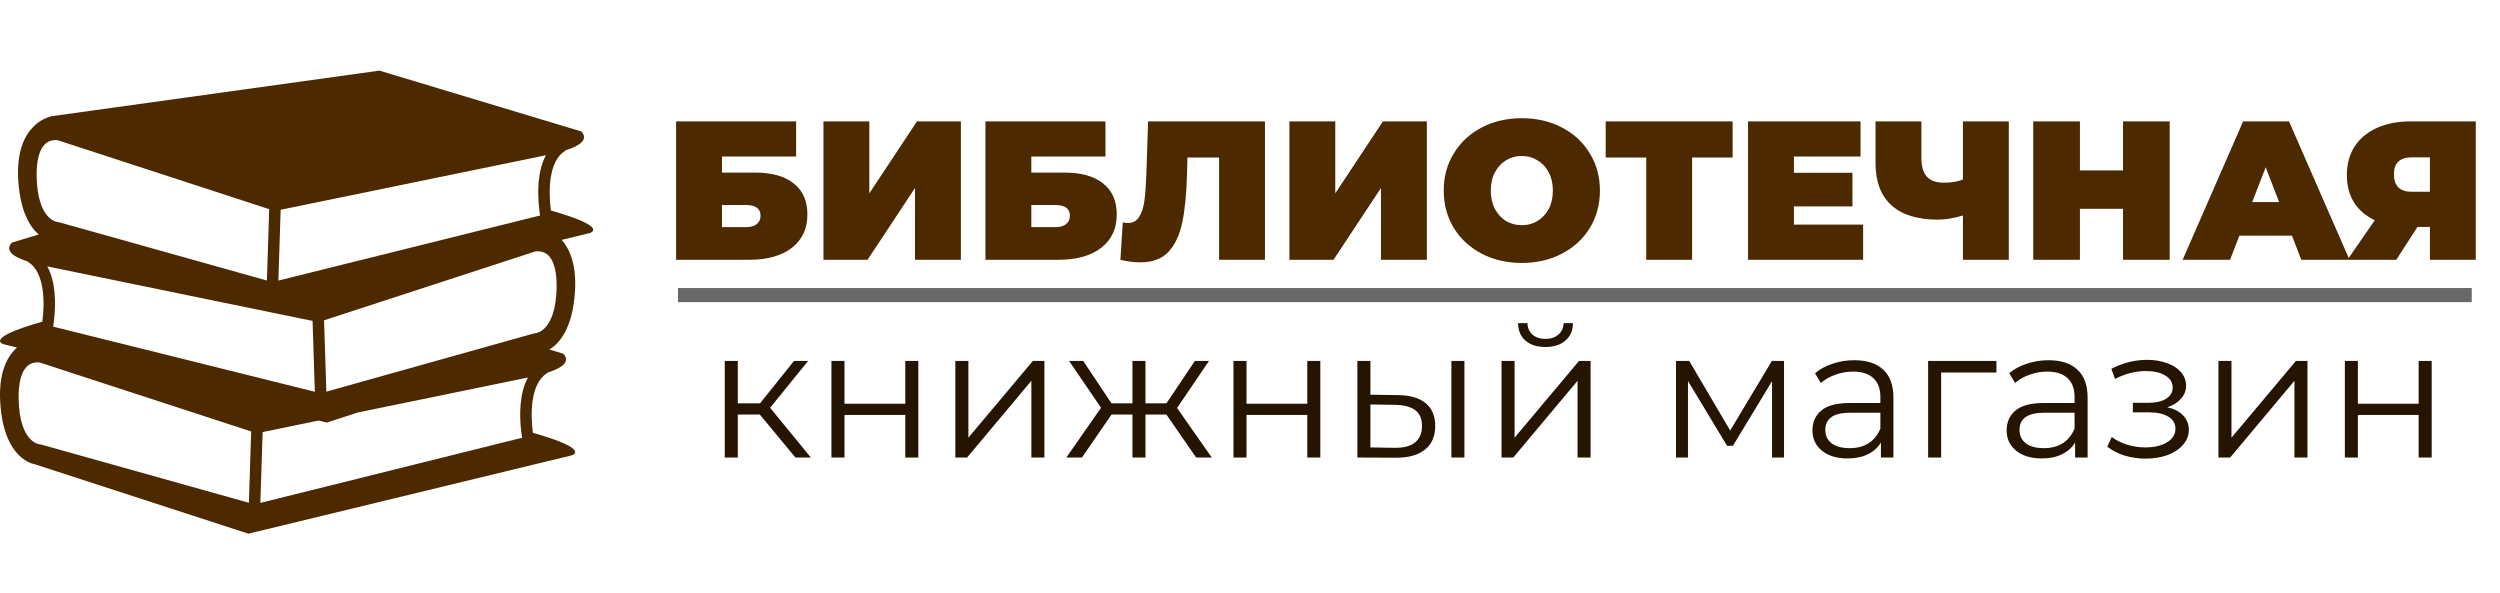
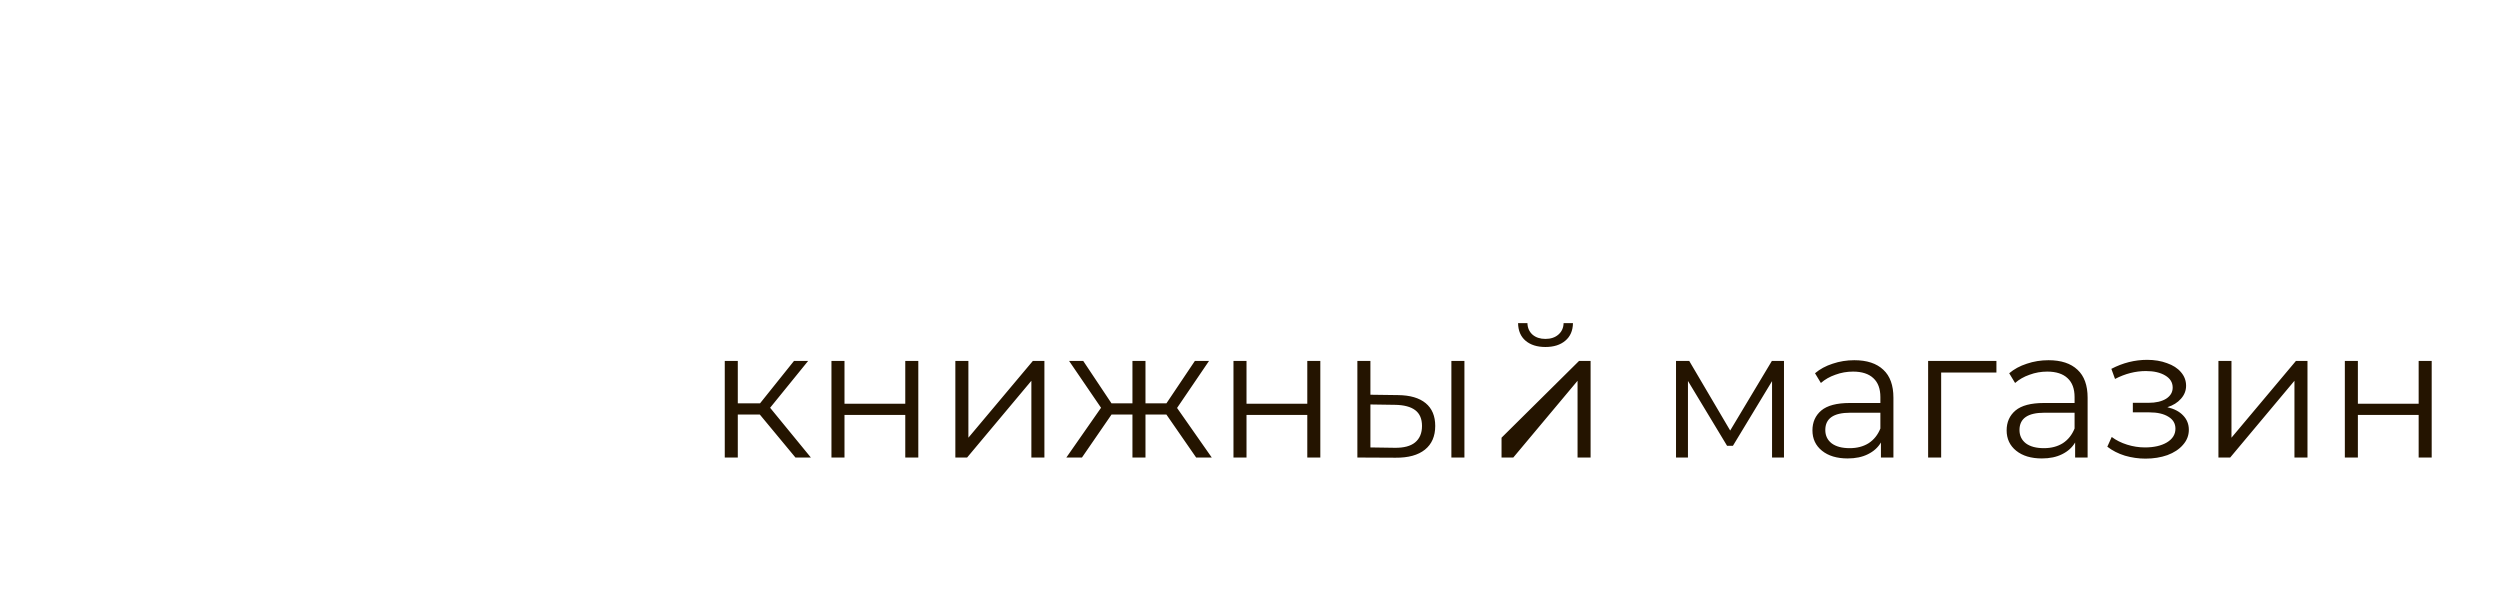
<svg xmlns="http://www.w3.org/2000/svg" width="177" height="42" viewBox="0 0 177 42" fill="none">
-   <path d="M47.868 8.593H56.366V11.085H51.116V12.219H53.454C54.649 12.219 55.563 12.475 56.198 12.989C56.842 13.493 57.164 14.225 57.164 15.187C57.164 16.185 56.8 16.969 56.072 17.539C55.344 18.108 54.331 18.393 53.034 18.393H47.868V8.593ZM52.81 16.083C53.137 16.083 53.389 16.013 53.566 15.873C53.753 15.733 53.846 15.532 53.846 15.271C53.846 14.767 53.501 14.515 52.81 14.515H51.116V16.083H52.81ZM58.3 8.593H61.548V13.689L64.922 8.593H68.03V18.393H64.782V13.311L61.422 18.393H58.3V8.593ZM69.77 8.593H78.268V11.085H73.018V12.219H75.356C76.551 12.219 77.466 12.475 78.1 12.989C78.744 13.493 79.066 14.225 79.066 15.187C79.066 16.185 78.702 16.969 77.974 17.539C77.246 18.108 76.234 18.393 74.936 18.393H69.77V8.593ZM74.712 16.083C75.039 16.083 75.291 16.013 75.468 15.873C75.655 15.733 75.748 15.532 75.748 15.271C75.748 14.767 75.403 14.515 74.712 14.515H73.018V16.083H74.712ZM89.559 8.593V18.393H86.311V11.155H84.071L84.043 12.289C84.006 13.689 83.894 14.837 83.707 15.733C83.52 16.629 83.194 17.329 82.727 17.833C82.26 18.327 81.593 18.575 80.725 18.575C80.286 18.575 79.82 18.514 79.325 18.393L79.493 15.747C79.614 15.775 79.736 15.789 79.857 15.789C80.202 15.789 80.464 15.649 80.641 15.369C80.828 15.089 80.954 14.715 81.019 14.249C81.084 13.782 81.131 13.171 81.159 12.415L81.285 8.593H89.559ZM91.29 8.593H94.538V13.689L97.912 8.593H101.02V18.393H97.772V13.311L94.412 18.393H91.29V8.593ZM107.745 18.617C106.69 18.617 105.743 18.397 104.903 17.959C104.063 17.52 103.405 16.913 102.929 16.139C102.453 15.355 102.215 14.473 102.215 13.493C102.215 12.513 102.453 11.635 102.929 10.861C103.405 10.077 104.063 9.465 104.903 9.027C105.743 8.588 106.69 8.369 107.745 8.369C108.799 8.369 109.747 8.588 110.587 9.027C111.427 9.465 112.085 10.077 112.561 10.861C113.037 11.635 113.275 12.513 113.275 13.493C113.275 14.473 113.037 15.355 112.561 16.139C112.085 16.913 111.427 17.52 110.587 17.959C109.747 18.397 108.799 18.617 107.745 18.617ZM107.745 15.943C108.155 15.943 108.524 15.845 108.851 15.649C109.187 15.443 109.453 15.159 109.649 14.795C109.845 14.421 109.943 13.987 109.943 13.493C109.943 12.998 109.845 12.569 109.649 12.205C109.453 11.831 109.187 11.547 108.851 11.351C108.524 11.145 108.155 11.043 107.745 11.043C107.334 11.043 106.961 11.145 106.625 11.351C106.298 11.547 106.037 11.831 105.841 12.205C105.645 12.569 105.547 12.998 105.547 13.493C105.547 13.987 105.645 14.421 105.841 14.795C106.037 15.159 106.298 15.443 106.625 15.649C106.961 15.845 107.334 15.943 107.745 15.943ZM122.671 11.155H119.801V18.393H116.553V11.155H113.683V8.593H122.671V11.155ZM131.909 15.901V18.393H123.761V8.593H131.727V11.085H127.009V12.233H131.153V14.613H127.009V15.901H131.909ZM142.223 8.593V18.393H138.975V15.257C138.322 15.453 137.729 15.551 137.197 15.551C135.76 15.551 134.663 15.21 133.907 14.529C133.16 13.847 132.787 12.853 132.787 11.547V8.593H136.035V11.183C136.035 11.78 136.166 12.223 136.427 12.513C136.688 12.793 137.085 12.933 137.617 12.933C138.168 12.933 138.62 12.858 138.975 12.709V8.593H142.223ZM153.614 8.593V18.393H150.31V14.781H147.258V18.393H143.954V8.593H147.258V12.065H150.31V8.593H153.614ZM162.272 16.685H158.548L157.89 18.393H154.53L158.814 8.593H162.062L166.346 18.393H162.93L162.272 16.685ZM161.362 14.305L160.41 11.841L159.458 14.305H161.362ZM175.286 8.593V18.393H172.038V16.069H171.156L169.658 18.393H166.2L168.132 15.593C167.498 15.294 167.008 14.874 166.662 14.333C166.326 13.782 166.158 13.133 166.158 12.387C166.158 11.612 166.34 10.94 166.704 10.371C167.078 9.801 167.605 9.363 168.286 9.055C168.968 8.747 169.77 8.593 170.694 8.593H175.286ZM170.75 11.141C169.91 11.141 169.49 11.537 169.49 12.331C169.49 13.161 169.91 13.577 170.75 13.577H172.038V11.141H170.75Z" fill="#4D2900" />
-   <path d="M53.796 29.351H52.236V32.393H51.313V25.555H52.236V28.558H53.809L56.214 25.555H57.215L54.524 28.87L57.41 32.393H56.318L53.796 29.351ZM58.867 25.555H59.79V28.584H64.093V25.555H65.016V32.393H64.093V29.377H59.79V32.393H58.867V25.555ZM67.639 25.555H68.562V30.989L73.125 25.555H73.944V32.393H73.021V26.959L68.471 32.393H67.639V25.555ZM82.582 29.351H81.1V32.393H80.177V29.351H78.695L76.602 32.393H75.497L77.954 28.87L75.692 25.555H76.693L78.695 28.558H80.177V25.555H81.1V28.558H82.582L84.597 25.555H85.598L83.336 28.883L85.793 32.393H84.688L82.582 29.351ZM87.33 25.555H88.253V28.584H92.556V25.555H93.479V32.393H92.556V29.377H88.253V32.393H87.33V25.555ZM98.975 27.973C99.833 27.981 100.487 28.172 100.938 28.545C101.389 28.917 101.614 29.455 101.614 30.157C101.614 30.885 101.371 31.444 100.886 31.834C100.401 32.224 99.707 32.414 98.806 32.406L96.102 32.393V25.555H97.025V27.947L98.975 27.973ZM102.758 25.555H103.681V32.393H102.758V25.555ZM98.754 31.704C99.387 31.712 99.863 31.587 100.184 31.327C100.513 31.058 100.678 30.668 100.678 30.157C100.678 29.654 100.518 29.281 100.197 29.039C99.876 28.796 99.395 28.67 98.754 28.662L97.025 28.636V31.678L98.754 31.704ZM106.309 25.555H107.232V30.989L111.795 25.555H112.614V32.393H111.691V26.959L107.141 32.393H106.309V25.555ZM109.416 24.567C108.827 24.567 108.359 24.419 108.012 24.125C107.665 23.83 107.488 23.414 107.479 22.877H108.142C108.151 23.215 108.272 23.488 108.506 23.696C108.74 23.895 109.043 23.995 109.416 23.995C109.789 23.995 110.092 23.895 110.326 23.696C110.569 23.488 110.694 23.215 110.703 22.877H111.366C111.357 23.414 111.175 23.83 110.82 24.125C110.473 24.419 110.005 24.567 109.416 24.567ZM126.306 25.555V32.393H125.461V26.985L122.692 31.561H122.276L119.507 26.972V32.393H118.662V25.555H119.598L122.497 30.482L125.448 25.555H126.306ZM131.285 25.503C132.178 25.503 132.862 25.728 133.339 26.179C133.816 26.621 134.054 27.279 134.054 28.155V32.393H133.17V31.327C132.962 31.682 132.654 31.959 132.247 32.159C131.848 32.358 131.372 32.458 130.817 32.458C130.054 32.458 129.448 32.276 128.997 31.912C128.546 31.548 128.321 31.067 128.321 30.469C128.321 29.888 128.529 29.42 128.945 29.065C129.37 28.709 130.041 28.532 130.96 28.532H133.131V28.116C133.131 27.526 132.966 27.08 132.637 26.777C132.308 26.465 131.827 26.309 131.194 26.309C130.761 26.309 130.345 26.382 129.946 26.53C129.547 26.668 129.205 26.863 128.919 27.115L128.503 26.426C128.85 26.131 129.266 25.906 129.751 25.75C130.236 25.585 130.748 25.503 131.285 25.503ZM130.96 31.73C131.48 31.73 131.926 31.613 132.299 31.379C132.672 31.136 132.949 30.789 133.131 30.339V29.221H130.986C129.816 29.221 129.231 29.628 129.231 30.443C129.231 30.841 129.383 31.158 129.686 31.392C129.989 31.617 130.414 31.73 130.96 31.73ZM141.347 26.374H137.434V32.393H136.511V25.555H141.347V26.374ZM145.034 25.503C145.927 25.503 146.611 25.728 147.088 26.179C147.565 26.621 147.803 27.279 147.803 28.155V32.393H146.919V31.327C146.711 31.682 146.403 31.959 145.996 32.159C145.597 32.358 145.121 32.458 144.566 32.458C143.803 32.458 143.197 32.276 142.746 31.912C142.295 31.548 142.07 31.067 142.07 30.469C142.07 29.888 142.278 29.42 142.694 29.065C143.119 28.709 143.79 28.532 144.709 28.532H146.88V28.116C146.88 27.526 146.715 27.08 146.386 26.777C146.057 26.465 145.576 26.309 144.943 26.309C144.51 26.309 144.094 26.382 143.695 26.53C143.296 26.668 142.954 26.863 142.668 27.115L142.252 26.426C142.599 26.131 143.015 25.906 143.5 25.75C143.985 25.585 144.497 25.503 145.034 25.503ZM144.709 31.73C145.229 31.73 145.675 31.613 146.048 31.379C146.421 31.136 146.698 30.789 146.88 30.339V29.221H144.735C143.565 29.221 142.98 29.628 142.98 30.443C142.98 30.841 143.132 31.158 143.435 31.392C143.738 31.617 144.163 31.73 144.709 31.73ZM153.449 28.831C153.934 28.943 154.307 29.138 154.567 29.416C154.835 29.693 154.97 30.031 154.97 30.43C154.97 30.828 154.831 31.184 154.554 31.496C154.285 31.808 153.917 32.05 153.449 32.224C152.981 32.388 152.465 32.471 151.902 32.471C151.408 32.471 150.922 32.401 150.446 32.263C149.969 32.115 149.553 31.903 149.198 31.626L149.51 30.937C149.822 31.171 150.186 31.353 150.602 31.483C151.018 31.613 151.438 31.678 151.863 31.678C152.495 31.678 153.011 31.561 153.41 31.327C153.817 31.084 154.021 30.759 154.021 30.352C154.021 29.988 153.856 29.706 153.527 29.507C153.197 29.299 152.747 29.195 152.175 29.195H151.005V28.519H152.123C152.634 28.519 153.046 28.423 153.358 28.233C153.67 28.033 153.826 27.769 153.826 27.44C153.826 27.076 153.648 26.79 153.293 26.582C152.946 26.374 152.491 26.27 151.928 26.27C151.191 26.27 150.463 26.456 149.744 26.829L149.484 26.114C150.298 25.689 151.143 25.477 152.019 25.477C152.539 25.477 153.007 25.555 153.423 25.711C153.847 25.858 154.177 26.07 154.411 26.348C154.653 26.625 154.775 26.946 154.775 27.31C154.775 27.656 154.653 27.964 154.411 28.233C154.177 28.501 153.856 28.701 153.449 28.831ZM157.065 25.555H157.988V30.989L162.551 25.555H163.37V32.393H162.447V26.959L157.897 32.393H157.065V25.555ZM166.015 25.555H166.938V28.584H171.241V25.555H172.164V32.393H171.241V29.377H166.938V32.393H166.015V25.555Z" fill="#241400" />
-   <line x1="48" y1="20.893" x2="175" y2="20.893" stroke="black" stroke-opacity="0.59" />
+   <path d="M53.796 29.351H52.236V32.393H51.313V25.555H52.236V28.558H53.809L56.214 25.555H57.215L54.524 28.87L57.41 32.393H56.318L53.796 29.351ZM58.867 25.555H59.79V28.584H64.093V25.555H65.016V32.393H64.093V29.377H59.79V32.393H58.867V25.555ZM67.639 25.555H68.562V30.989L73.125 25.555H73.944V32.393H73.021V26.959L68.471 32.393H67.639V25.555ZM82.582 29.351H81.1V32.393H80.177V29.351H78.695L76.602 32.393H75.497L77.954 28.87L75.692 25.555H76.693L78.695 28.558H80.177V25.555H81.1V28.558H82.582L84.597 25.555H85.598L83.336 28.883L85.793 32.393H84.688L82.582 29.351ZM87.33 25.555H88.253V28.584H92.556V25.555H93.479V32.393H92.556V29.377H88.253V32.393H87.33V25.555ZM98.975 27.973C99.833 27.981 100.487 28.172 100.938 28.545C101.389 28.917 101.614 29.455 101.614 30.157C101.614 30.885 101.371 31.444 100.886 31.834C100.401 32.224 99.707 32.414 98.806 32.406L96.102 32.393V25.555H97.025V27.947L98.975 27.973ZM102.758 25.555H103.681V32.393H102.758V25.555ZM98.754 31.704C99.387 31.712 99.863 31.587 100.184 31.327C100.513 31.058 100.678 30.668 100.678 30.157C100.678 29.654 100.518 29.281 100.197 29.039C99.876 28.796 99.395 28.67 98.754 28.662L97.025 28.636V31.678L98.754 31.704ZM106.309 25.555V30.989L111.795 25.555H112.614V32.393H111.691V26.959L107.141 32.393H106.309V25.555ZM109.416 24.567C108.827 24.567 108.359 24.419 108.012 24.125C107.665 23.83 107.488 23.414 107.479 22.877H108.142C108.151 23.215 108.272 23.488 108.506 23.696C108.74 23.895 109.043 23.995 109.416 23.995C109.789 23.995 110.092 23.895 110.326 23.696C110.569 23.488 110.694 23.215 110.703 22.877H111.366C111.357 23.414 111.175 23.83 110.82 24.125C110.473 24.419 110.005 24.567 109.416 24.567ZM126.306 25.555V32.393H125.461V26.985L122.692 31.561H122.276L119.507 26.972V32.393H118.662V25.555H119.598L122.497 30.482L125.448 25.555H126.306ZM131.285 25.503C132.178 25.503 132.862 25.728 133.339 26.179C133.816 26.621 134.054 27.279 134.054 28.155V32.393H133.17V31.327C132.962 31.682 132.654 31.959 132.247 32.159C131.848 32.358 131.372 32.458 130.817 32.458C130.054 32.458 129.448 32.276 128.997 31.912C128.546 31.548 128.321 31.067 128.321 30.469C128.321 29.888 128.529 29.42 128.945 29.065C129.37 28.709 130.041 28.532 130.96 28.532H133.131V28.116C133.131 27.526 132.966 27.08 132.637 26.777C132.308 26.465 131.827 26.309 131.194 26.309C130.761 26.309 130.345 26.382 129.946 26.53C129.547 26.668 129.205 26.863 128.919 27.115L128.503 26.426C128.85 26.131 129.266 25.906 129.751 25.75C130.236 25.585 130.748 25.503 131.285 25.503ZM130.96 31.73C131.48 31.73 131.926 31.613 132.299 31.379C132.672 31.136 132.949 30.789 133.131 30.339V29.221H130.986C129.816 29.221 129.231 29.628 129.231 30.443C129.231 30.841 129.383 31.158 129.686 31.392C129.989 31.617 130.414 31.73 130.96 31.73ZM141.347 26.374H137.434V32.393H136.511V25.555H141.347V26.374ZM145.034 25.503C145.927 25.503 146.611 25.728 147.088 26.179C147.565 26.621 147.803 27.279 147.803 28.155V32.393H146.919V31.327C146.711 31.682 146.403 31.959 145.996 32.159C145.597 32.358 145.121 32.458 144.566 32.458C143.803 32.458 143.197 32.276 142.746 31.912C142.295 31.548 142.07 31.067 142.07 30.469C142.07 29.888 142.278 29.42 142.694 29.065C143.119 28.709 143.79 28.532 144.709 28.532H146.88V28.116C146.88 27.526 146.715 27.08 146.386 26.777C146.057 26.465 145.576 26.309 144.943 26.309C144.51 26.309 144.094 26.382 143.695 26.53C143.296 26.668 142.954 26.863 142.668 27.115L142.252 26.426C142.599 26.131 143.015 25.906 143.5 25.75C143.985 25.585 144.497 25.503 145.034 25.503ZM144.709 31.73C145.229 31.73 145.675 31.613 146.048 31.379C146.421 31.136 146.698 30.789 146.88 30.339V29.221H144.735C143.565 29.221 142.98 29.628 142.98 30.443C142.98 30.841 143.132 31.158 143.435 31.392C143.738 31.617 144.163 31.73 144.709 31.73ZM153.449 28.831C153.934 28.943 154.307 29.138 154.567 29.416C154.835 29.693 154.97 30.031 154.97 30.43C154.97 30.828 154.831 31.184 154.554 31.496C154.285 31.808 153.917 32.05 153.449 32.224C152.981 32.388 152.465 32.471 151.902 32.471C151.408 32.471 150.922 32.401 150.446 32.263C149.969 32.115 149.553 31.903 149.198 31.626L149.51 30.937C149.822 31.171 150.186 31.353 150.602 31.483C151.018 31.613 151.438 31.678 151.863 31.678C152.495 31.678 153.011 31.561 153.41 31.327C153.817 31.084 154.021 30.759 154.021 30.352C154.021 29.988 153.856 29.706 153.527 29.507C153.197 29.299 152.747 29.195 152.175 29.195H151.005V28.519H152.123C152.634 28.519 153.046 28.423 153.358 28.233C153.67 28.033 153.826 27.769 153.826 27.44C153.826 27.076 153.648 26.79 153.293 26.582C152.946 26.374 152.491 26.27 151.928 26.27C151.191 26.27 150.463 26.456 149.744 26.829L149.484 26.114C150.298 25.689 151.143 25.477 152.019 25.477C152.539 25.477 153.007 25.555 153.423 25.711C153.847 25.858 154.177 26.07 154.411 26.348C154.653 26.625 154.775 26.946 154.775 27.31C154.775 27.656 154.653 27.964 154.411 28.233C154.177 28.501 153.856 28.701 153.449 28.831ZM157.065 25.555H157.988V30.989L162.551 25.555H163.37V32.393H162.447V26.959L157.897 32.393H157.065V25.555ZM166.015 25.555H166.938V28.584H171.241V25.555H172.164V32.393H171.241V29.377H166.938V32.393H166.015V25.555Z" fill="#241400" />
  <g clip-path="url(#clip0_1_131)">
-     <path d="M39.004 14.904C38.834 13.627 38.81 11.428 39.996 10.69C40.017 10.677 40.033 10.657 40.051 10.64C41.021 10.33 41.692 9.895 41.165 9.309L26.863 5L3.705 8.22C3.705 8.22 1.053 8.599 1.29 12.719C1.419 14.961 2.122 16.062 2.737 16.604L0.837 17.177C0.309 17.763 0.98 18.198 1.95 18.508C1.968 18.525 1.984 18.544 2.005 18.558C3.191 19.297 3.168 21.496 2.997 22.773C-1.26 23.982 0.268 24.376 0.268 24.376L1.202 24.602C0.545 25.195 -0.107 26.321 0.015 28.456C0.252 32.575 2.43 32.859 2.43 32.859L17.585 37.785L40.459 32.245C40.459 32.245 41.987 31.85 37.729 30.641C37.557 29.366 37.534 27.168 38.721 26.427C38.743 26.414 38.759 26.394 38.777 26.377C39.746 26.067 40.417 25.632 39.89 25.047L38.896 24.746C39.559 24.346 40.555 23.302 40.711 20.587C40.819 18.72 40.331 17.627 39.768 16.983L41.733 16.507C41.733 16.508 43.262 16.113 39.004 14.904ZM19.871 14.851L23.718 14.061L36.717 11.39L38.653 10.991C38.035 12.124 38.06 13.674 38.163 14.67C38.185 14.896 38.211 15.101 38.236 15.258L36.117 15.785L19.709 19.866L19.871 14.851ZM3.348 18.86L5.284 19.259L17.768 21.825L18.859 22.048L22.129 22.721L22.291 27.736L5.428 23.54L3.765 23.127C3.79 22.97 3.816 22.765 3.839 22.539C3.941 21.543 3.967 19.993 3.348 18.86ZM2.596 12.521C2.572 11.425 2.768 10.632 3.162 10.229C3.413 9.972 3.71 9.918 3.913 9.918C4.021 9.918 4.098 9.933 4.103 9.933L14.081 13.186L19.06 14.809L18.896 19.86L4.93 15.944L4.193 15.738C4.166 15.73 4.13 15.725 4.101 15.723C4.044 15.719 2.663 15.592 2.596 12.521ZM17.621 35.597L2.918 31.475C2.891 31.467 2.855 31.462 2.826 31.461C2.768 31.457 1.386 31.33 1.319 28.259C1.296 27.162 1.492 26.37 1.886 25.967C2.138 25.709 2.434 25.656 2.637 25.656C2.745 25.656 2.822 25.67 2.828 25.67C2.828 25.67 2.828 25.67 2.828 25.67L17.783 30.547L17.621 35.597ZM36.887 30.407C36.91 30.633 36.936 30.839 36.961 30.995L18.433 35.605L18.595 30.59L22.556 29.775L23.141 29.917L25.334 29.204L35.44 27.127L37.378 26.729C36.758 27.861 36.784 29.412 36.887 30.407ZM37.907 23.592C37.873 23.593 37.84 23.597 37.808 23.607L36.411 23.998L23.106 27.729L22.943 22.679L27.308 21.255L37.878 17.808C37.879 17.808 38.434 17.684 38.841 18.098C39.235 18.501 39.431 19.294 39.408 20.39C39.339 23.46 37.957 23.588 37.907 23.592Z" fill="#4D2900" />
-   </g>
+     </g>
  <defs>
    <clipPath id="clip0_1_131">
-       <rect width="42" height="42" fill="white" />
-     </clipPath>
+       </clipPath>
  </defs>
</svg>